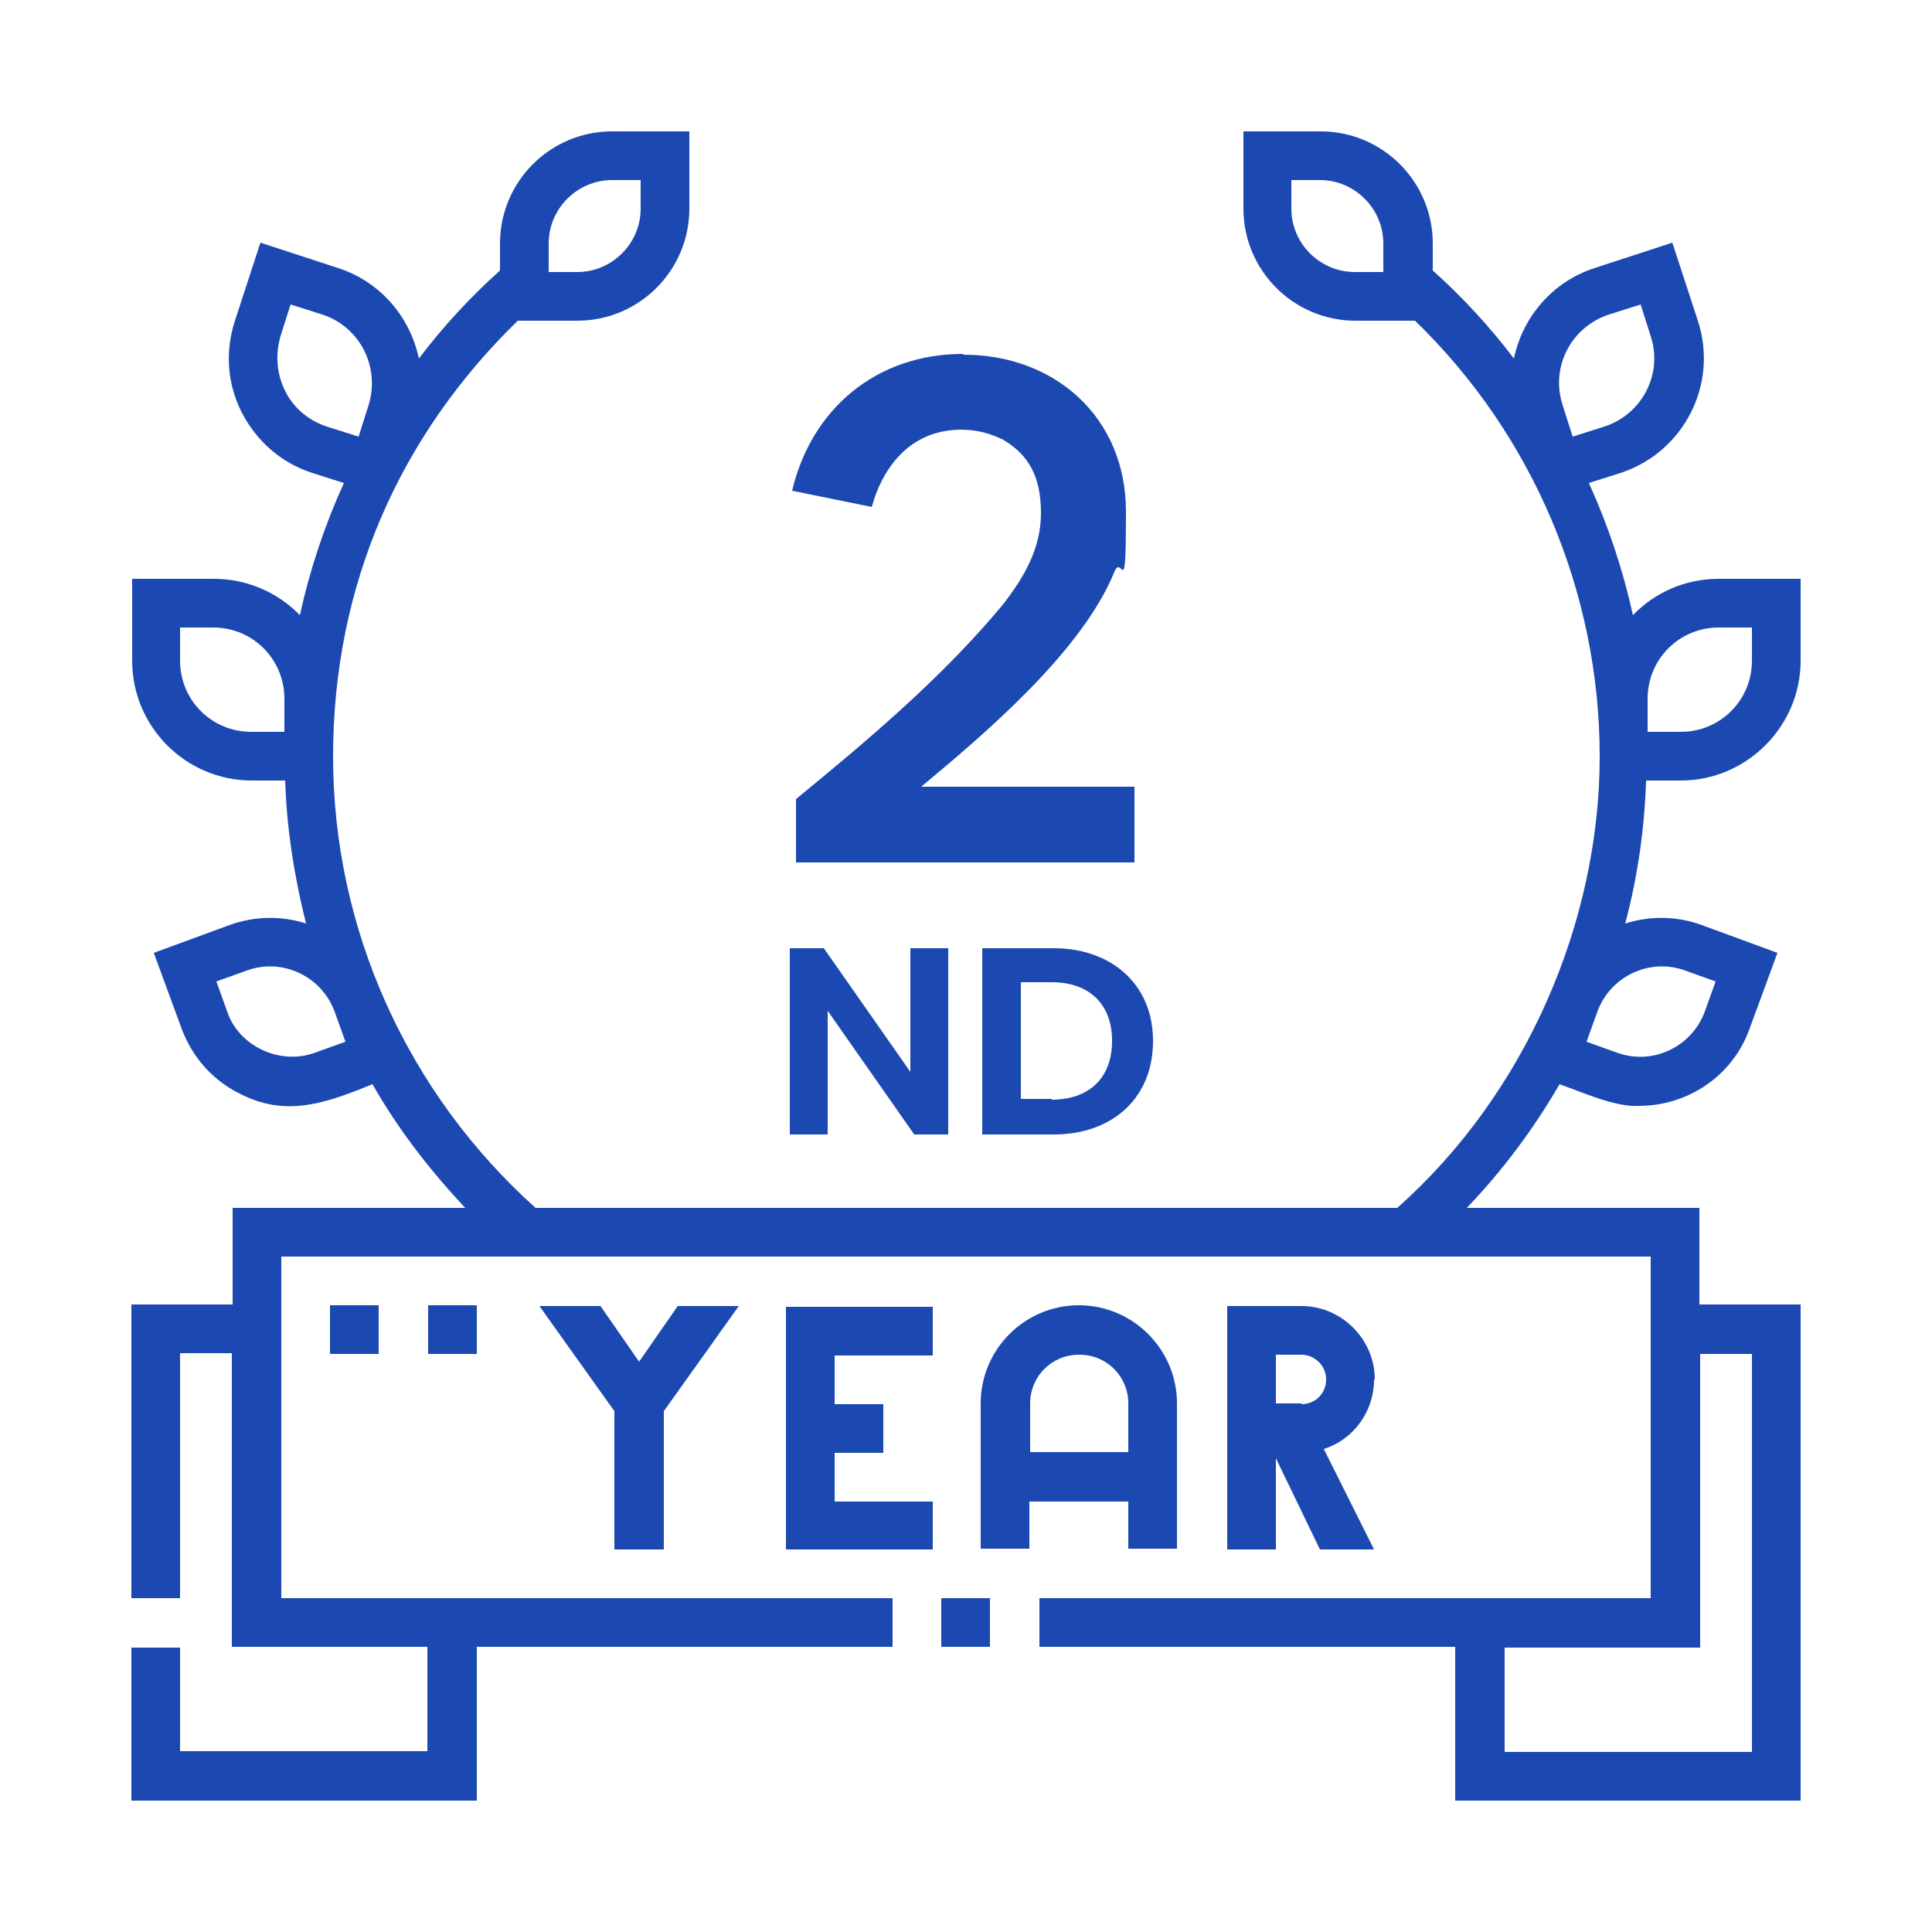
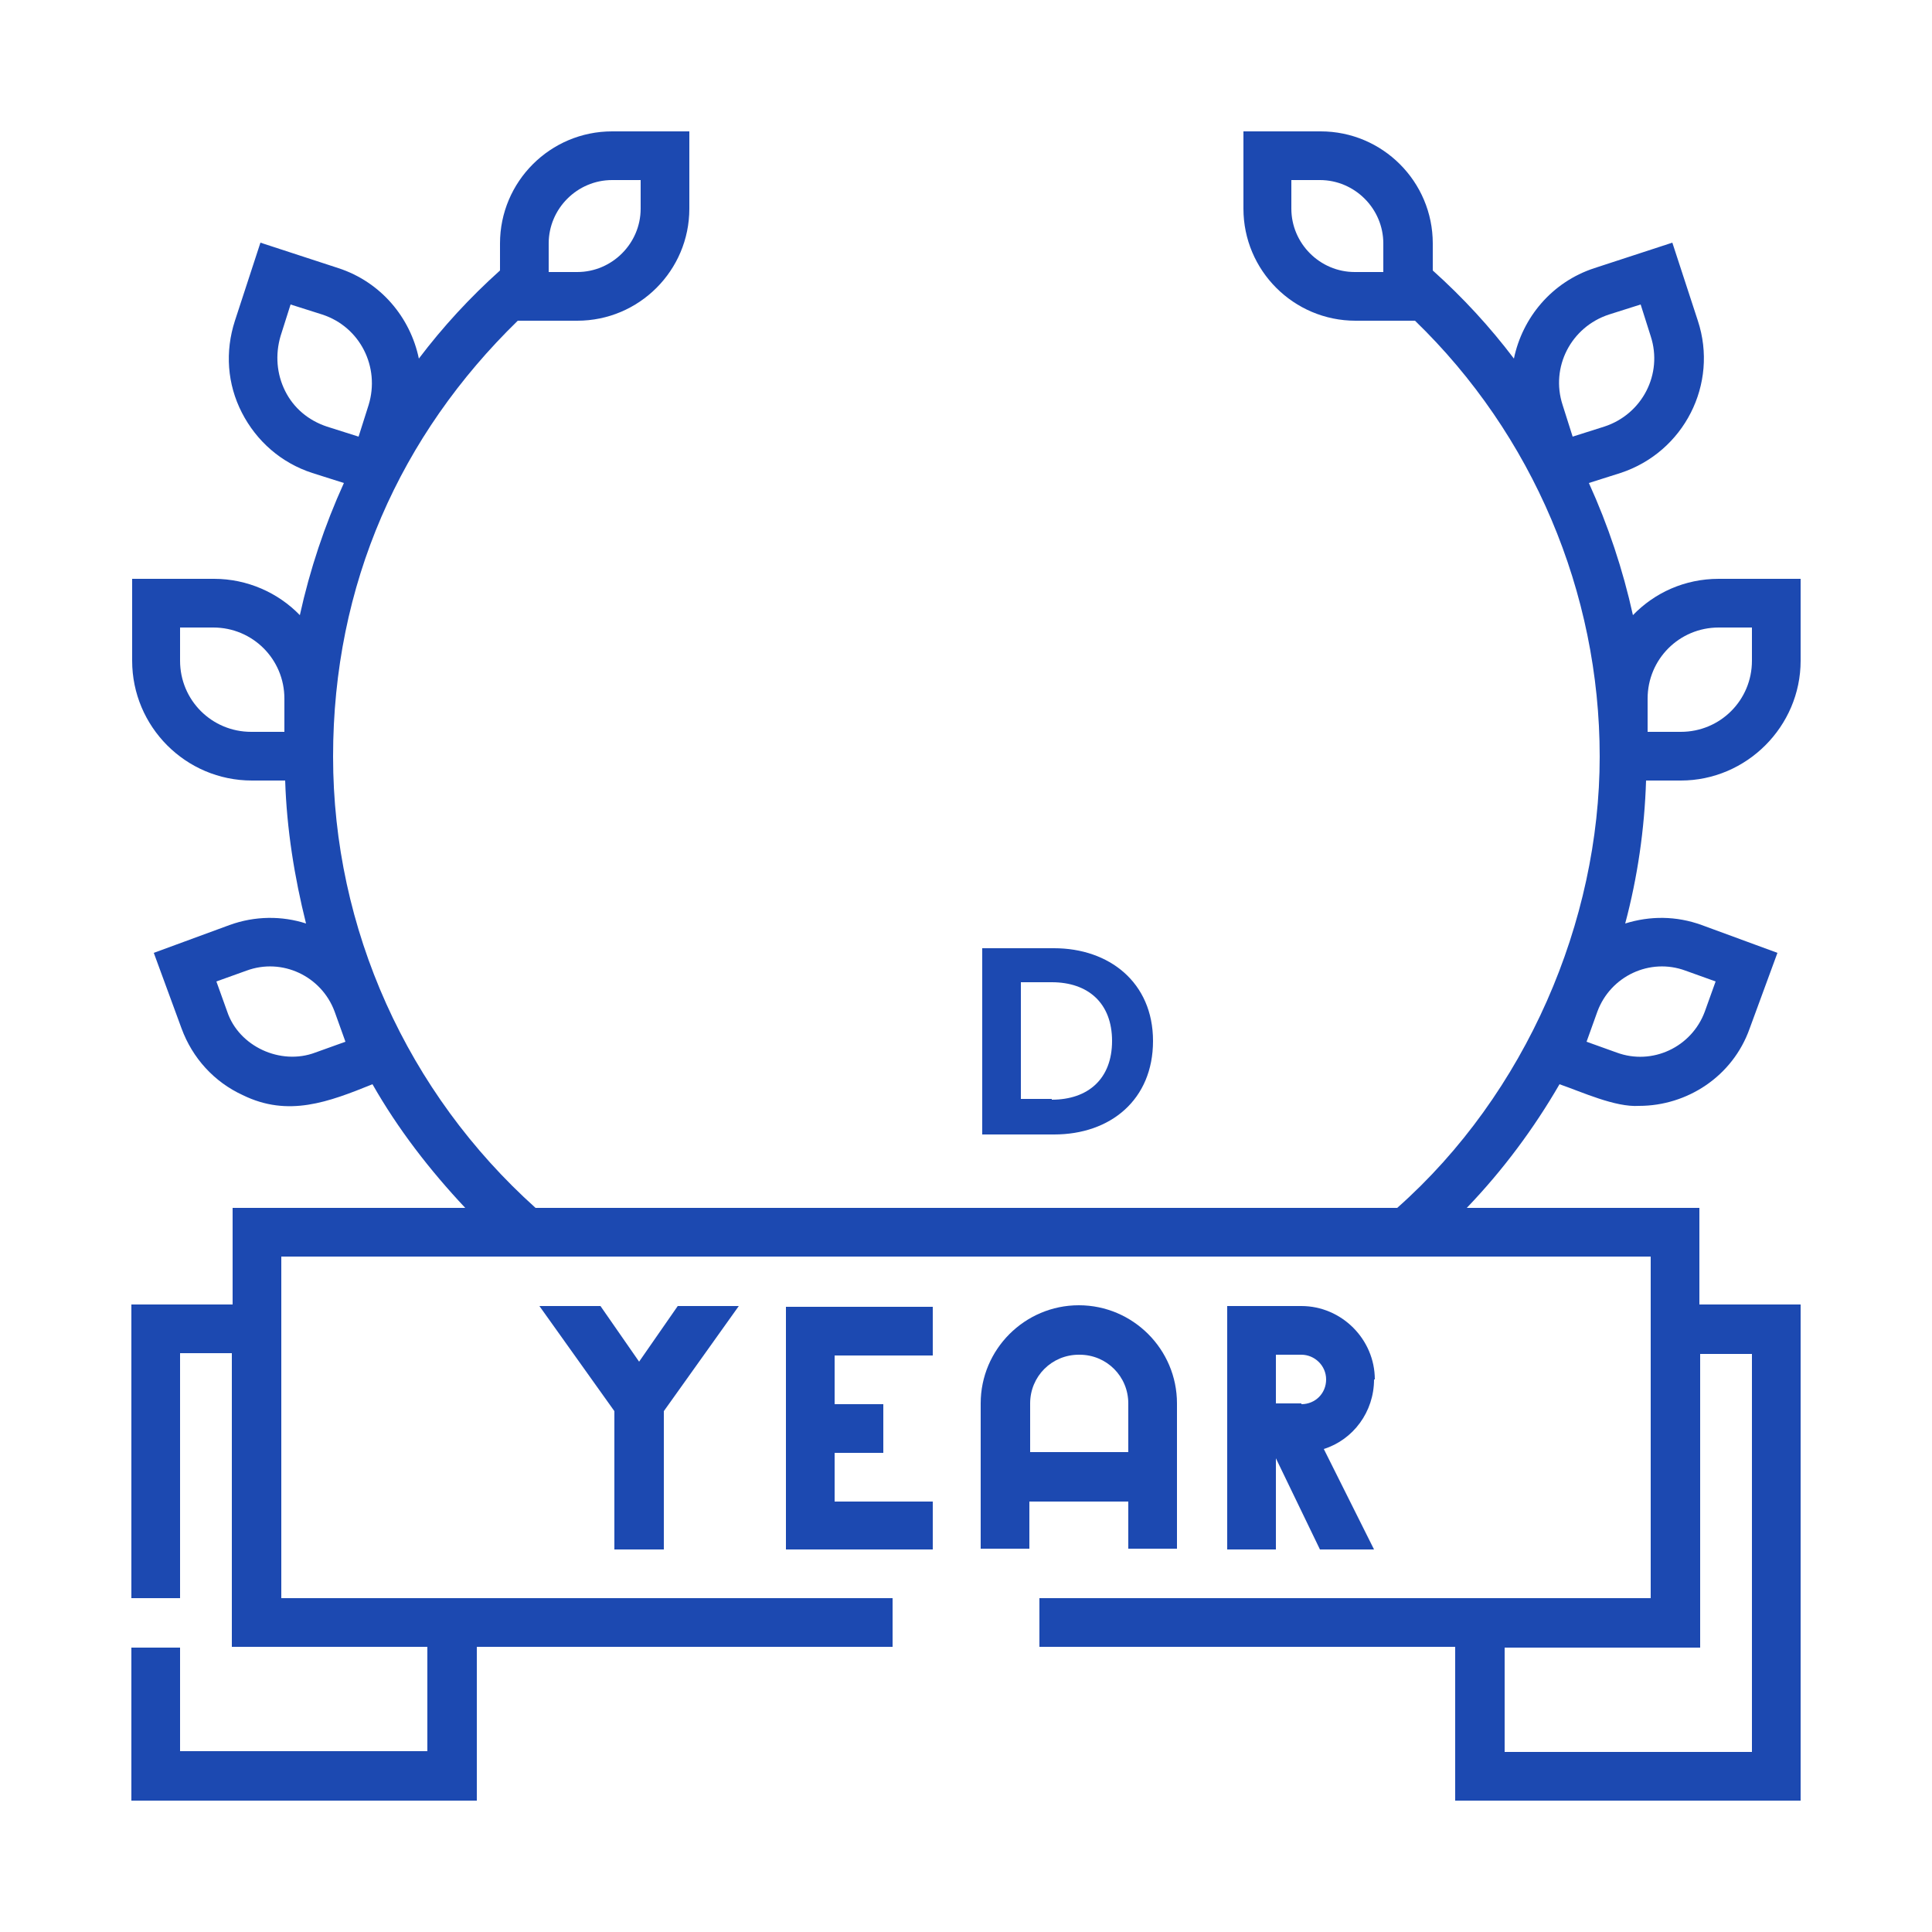
<svg xmlns="http://www.w3.org/2000/svg" id="Layer_1" data-name="Layer 1" version="1.1" viewBox="0 0 250 250">
  <defs>
    <style>
      .cls-1 {
        fill: #1c49b1;
        stroke-width: 0px;
      }
    </style>
  </defs>
  <path class="cls-1" d="M85.9,200.5v-17.9l9.7-13.6h-7.9l-5,7.2-5-7.2h-7.9l9.7,13.6v17.9h6.3Z" />
  <path class="cls-1" d="M101.7,200.5h19v-6.2h-12.7v-6.3h6.3v-6.3h-6.3v-6.3h12.7v-6.3h-19v31.5Z" />
  <path class="cls-1" d="M146,194.3v6.1h6.3v-18.8c0-7-5.7-12.7-12.7-12.7s-12.7,5.7-12.7,12.7v18.8h6.3v-6.1h12.7ZM139.7,175.3c3.5,0,6.3,2.8,6.3,6.3v6.3h-12.7v-6.3c0-3.5,2.8-6.3,6.3-6.3Z" />
  <path class="cls-1" d="M177.9,178.5c0-5.2-4.3-9.5-9.5-9.5h-9.6v31.5h6.3v-11.8l5.7,11.8h7l-6.5-13c3.8-1.2,6.5-4.8,6.5-9h0ZM168.4,181.6h-3.3v-6.3h3.3c1.7,0,3.2,1.4,3.2,3.2s-1.4,3.2-3.2,3.2h0Z" />
-   <path class="cls-1" d="M42.7,168.9h6.3v6.3h-6.3v-6.3Z" />
-   <path class="cls-1" d="M55.4,168.9h6.3v6.3h-6.3v-6.3Z" />
  <path class="cls-1" d="M217.5,101c8.5,0,15.5-7,15.5-15.5v-10.6h-10.6c-4.4,0-8.3,1.8-11.1,4.7-1.3-5.9-3.2-11.6-5.7-17.1l4.1-1.3c8.2-2.7,12.7-11.5,10-19.7l-3.3-10.1-10.1,3.3c-5.5,1.8-9.3,6.4-10.4,11.7-3.1-4.1-6.6-7.9-10.5-11.4v-3.5c0-8-6.5-14.5-14.5-14.5h-10v10c0,8,6.5,14.5,14.5,14.5h7.7c15.2,14.7,23.9,35.1,23.9,56.4s-9.5,43.6-26.2,58.4h-111.5c-16.6-14.9-26.2-36.1-26.2-58.4s8.7-41.6,23.9-56.4h7.7c8,0,14.5-6.5,14.5-14.5v-10h-10c-8,0-14.5,6.5-14.5,14.5v3.5c-3.9,3.5-7.4,7.3-10.5,11.4-1.1-5.3-4.9-9.9-10.4-11.7l-10.1-3.3-3.3,10.1c-1.3,4-1,8.2.9,11.9,1.9,3.7,5.1,6.5,9.1,7.8l4.1,1.3c-2.5,5.5-4.4,11.2-5.7,17.1-2.8-2.9-6.8-4.7-11.1-4.7h-10.6v10.6c0,8.5,6.9,15.5,15.5,15.5h4.3c.2,6.3,1.2,12.5,2.7,18.5-3.1-1-6.6-1-9.9.2l-9.8,3.6,3.6,9.8c1.4,3.8,4.2,6.9,7.9,8.6,5.9,2.9,11.1.9,16.8-1.4,3.3,5.8,7.4,11.1,12,16h-30.1v12.5h-13.1v38h6.3v-31.7h6.7v38h25.3v13.5H23.3v-13.4h-6.3v19.8h44.7v-19.9h53.8v-6.3H36.4v-44.2h177.2v44.2h-79.1v6.3h53.8v19.9h44.7v-64.2h-13.1v-12.5h-30.1c4.7-4.9,8.7-10.3,12-16,2.9,1,7.2,3,10.3,2.8,6.2,0,12.1-3.8,14.3-10l3.6-9.8-9.8-3.6c-3.3-1.2-6.7-1.2-9.9-.2,1.6-6,2.5-12.2,2.7-18.5h4.3ZM208.2,40.7l4.1-1.3,1.3,4.1c1.6,4.9-1.1,10.1-6,11.7l-4.1,1.3-1.3-4.1c-1.6-4.9,1.1-10.1,6-11.7ZM179,35.2h-3.7c-4.5,0-8.2-3.7-8.2-8.2v-3.7h3.7c4.5,0,8.2,3.7,8.2,8.2v3.7ZM71,31.5c0-4.5,3.7-8.2,8.2-8.2h3.7v3.7c0,4.5-3.7,8.2-8.2,8.2h-3.7v-3.7ZM36.9,50.6c-1.1-2.2-1.3-4.7-.6-7.1l1.3-4.1,4.1,1.3c4.9,1.6,7.5,6.8,6,11.7l-1.3,4.1-4.1-1.3c-2.4-.8-4.3-2.4-5.4-4.6ZM40.8,136.2c-4.5,1.7-9.9-.8-11.4-5.3l-1.4-3.9,3.9-1.4c4.6-1.7,9.7.7,11.4,5.3l1.4,3.9-3.9,1.4ZM23.3,85.5v-4.3h4.3c5.1,0,9.2,4.1,9.2,9.2v4.3h-4.3c-5.1,0-9.2-4.1-9.2-9.2ZM226.7,175.2v51.5h-32v-13.5h25.3v-38h6.7ZM218.1,125.6l3.9,1.4-1.4,3.9c-1.7,4.6-6.8,7-11.4,5.3l-3.9-1.4,1.4-3.9c1.7-4.6,6.8-7,11.4-5.3h0ZM213.2,90.4c0-5.1,4.1-9.2,9.2-9.2h4.3v4.3c0,5.1-4.1,9.2-9.2,9.2h-4.3v-4.3Z" />
-   <path class="cls-1" d="M121.8,206.8h6.3v6.3h-6.3v-6.3Z" />
-   <path class="cls-1" d="M124.7,45.9c11.8,0,21,8.1,21,20.3s-.5,5.3-1.5,7.8c-4.2,10.3-16.7,20.9-25,27.8h27.6v9.8h-43.8v-8.2c9.4-7.7,19-15.8,26.8-25.2,2.7-3.5,4.9-7.2,4.9-11.8s-1.5-7.5-4.9-9.5c-1.6-.8-3.4-1.3-5.4-1.3-6.2,0-10,4.3-11.6,10l-10.3-2.1c2.5-10.6,10.9-17.7,22.1-17.7Z" />
  <g>
-     <path class="cls-1" d="M106.6,122.7l11.2,16v-16h4.9v24.1h-4.4l-11.2-16v16h-4.9v-24.1h4.4Z" />
    <path class="cls-1" d="M136.4,122.7c7.1,0,12.8,4.4,12.8,12s-5.5,12.1-12.8,12.1h-9.3v-24.1h9.4ZM136.1,142.3c4.7,0,7.8-2.7,7.8-7.6s-3.1-7.6-7.8-7.6h-4v15.1h4Z" />
  </g>
</svg>